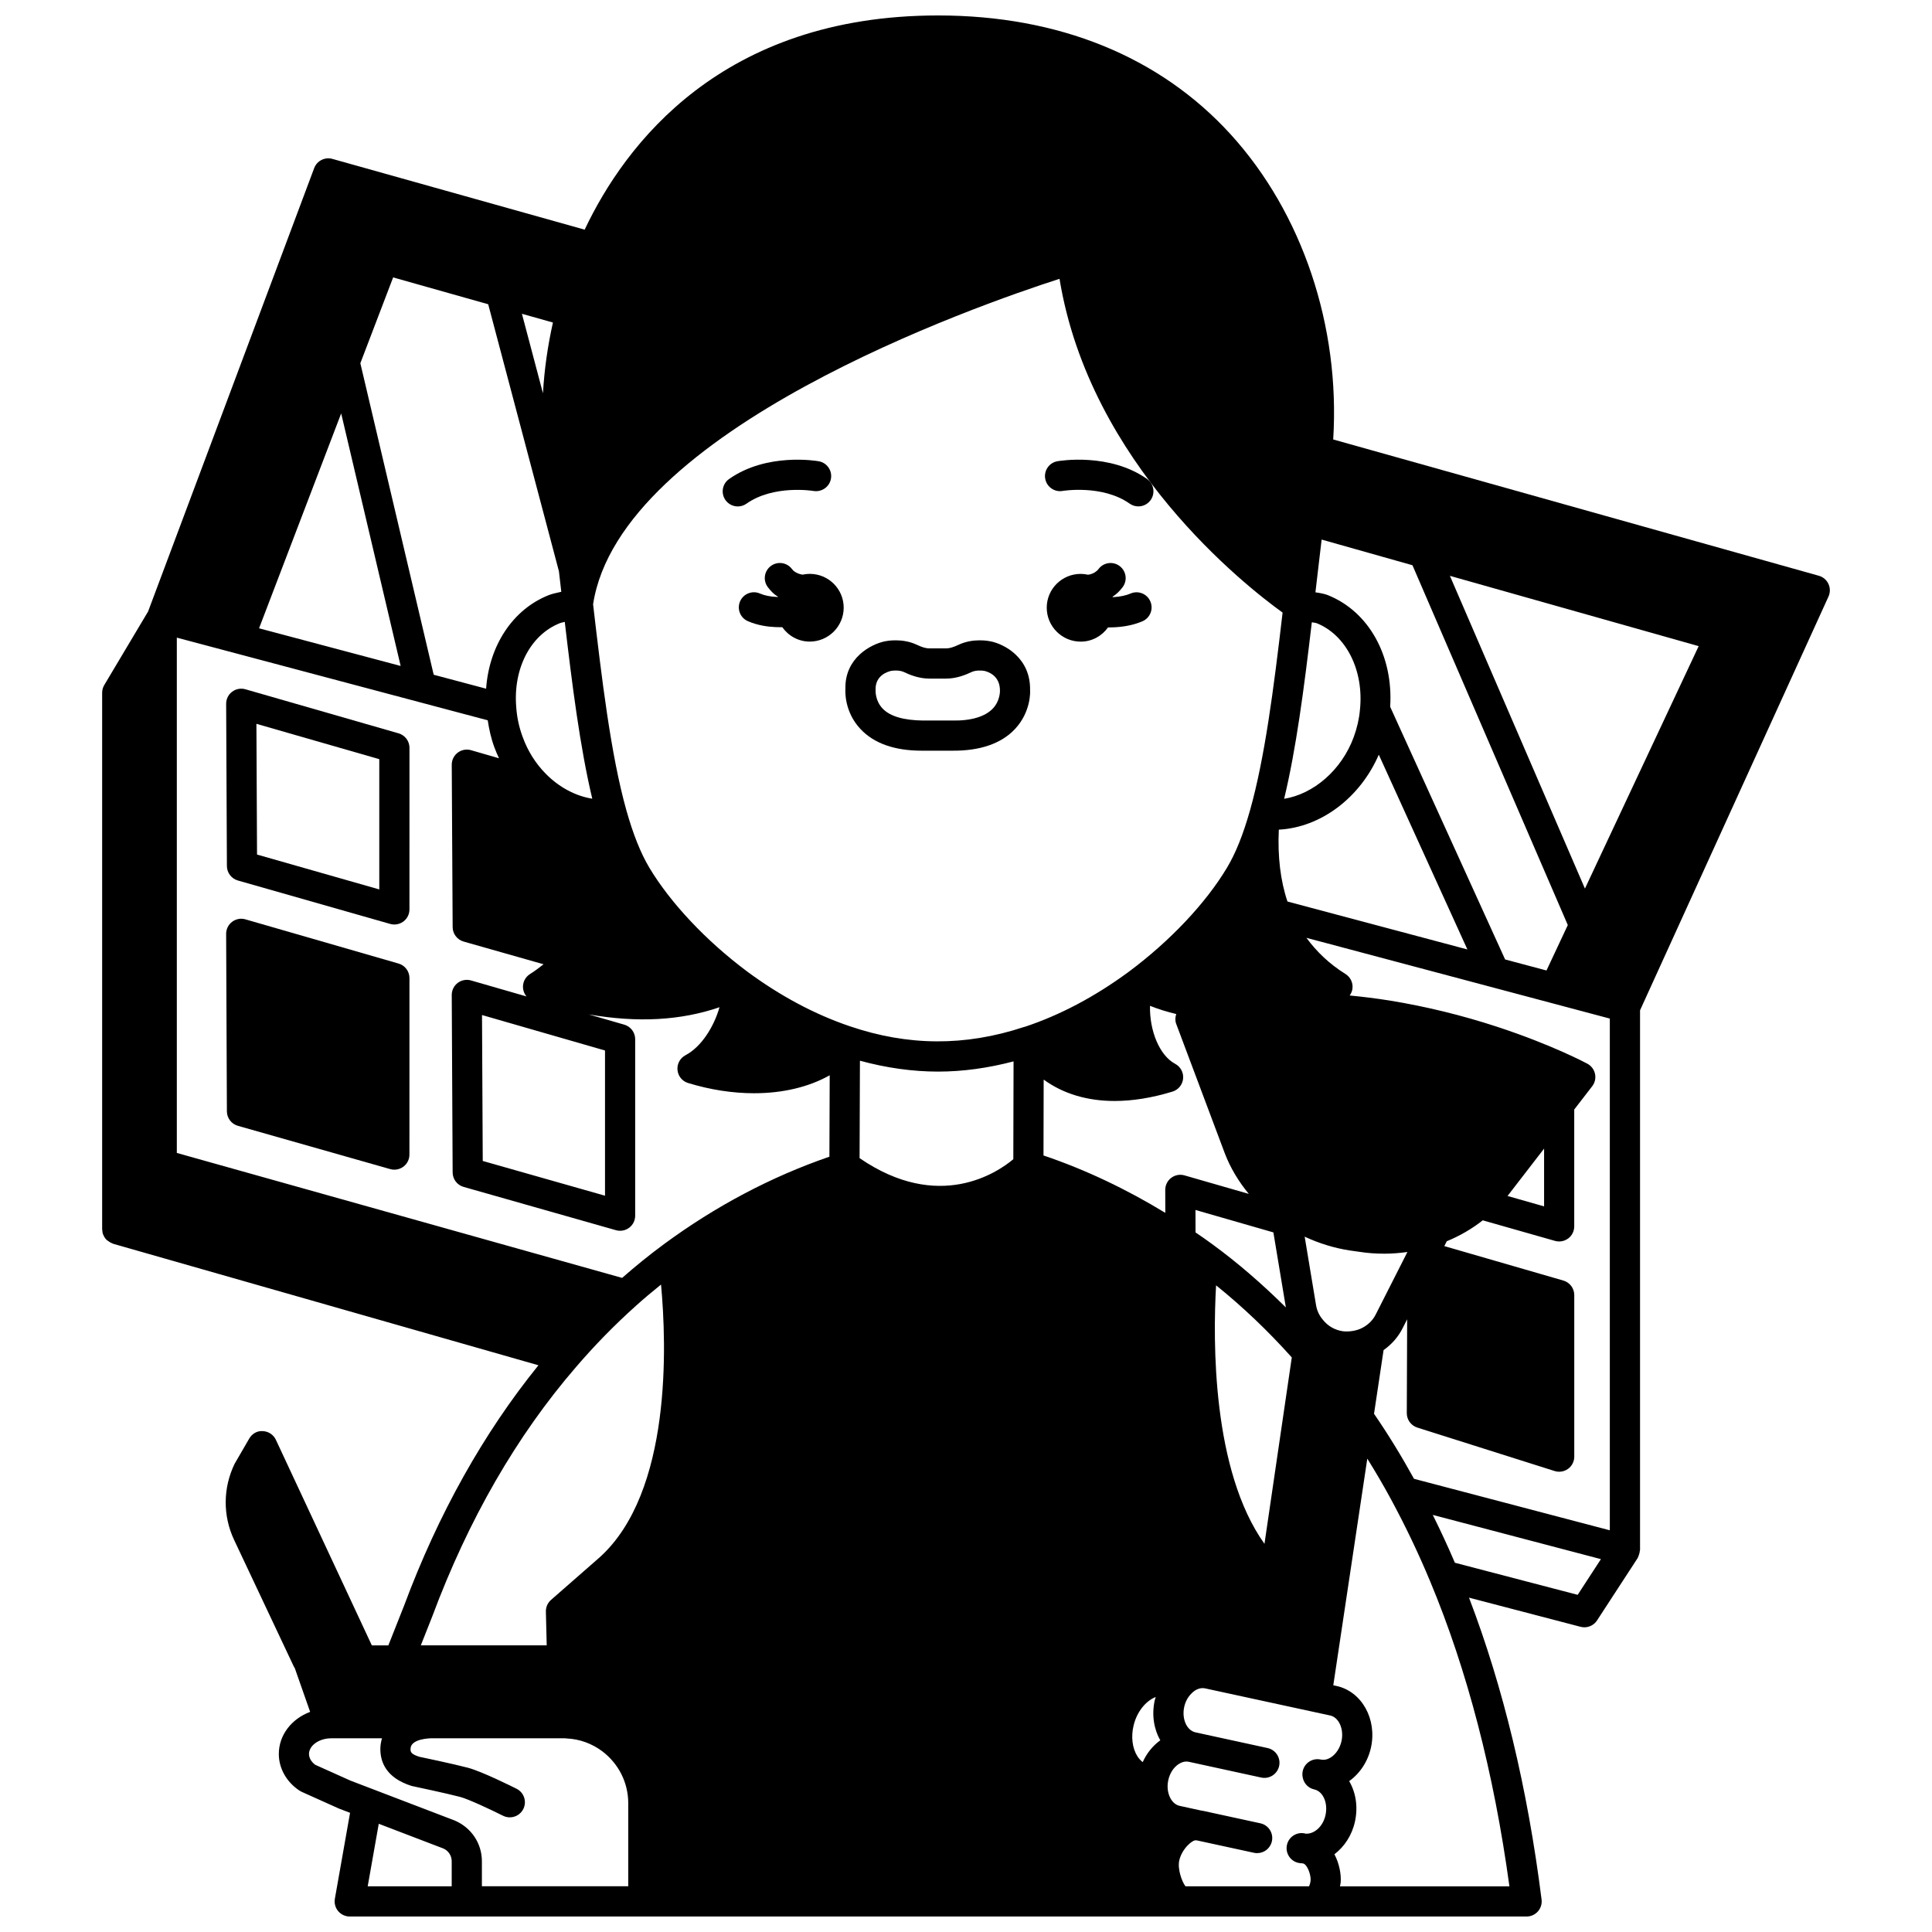
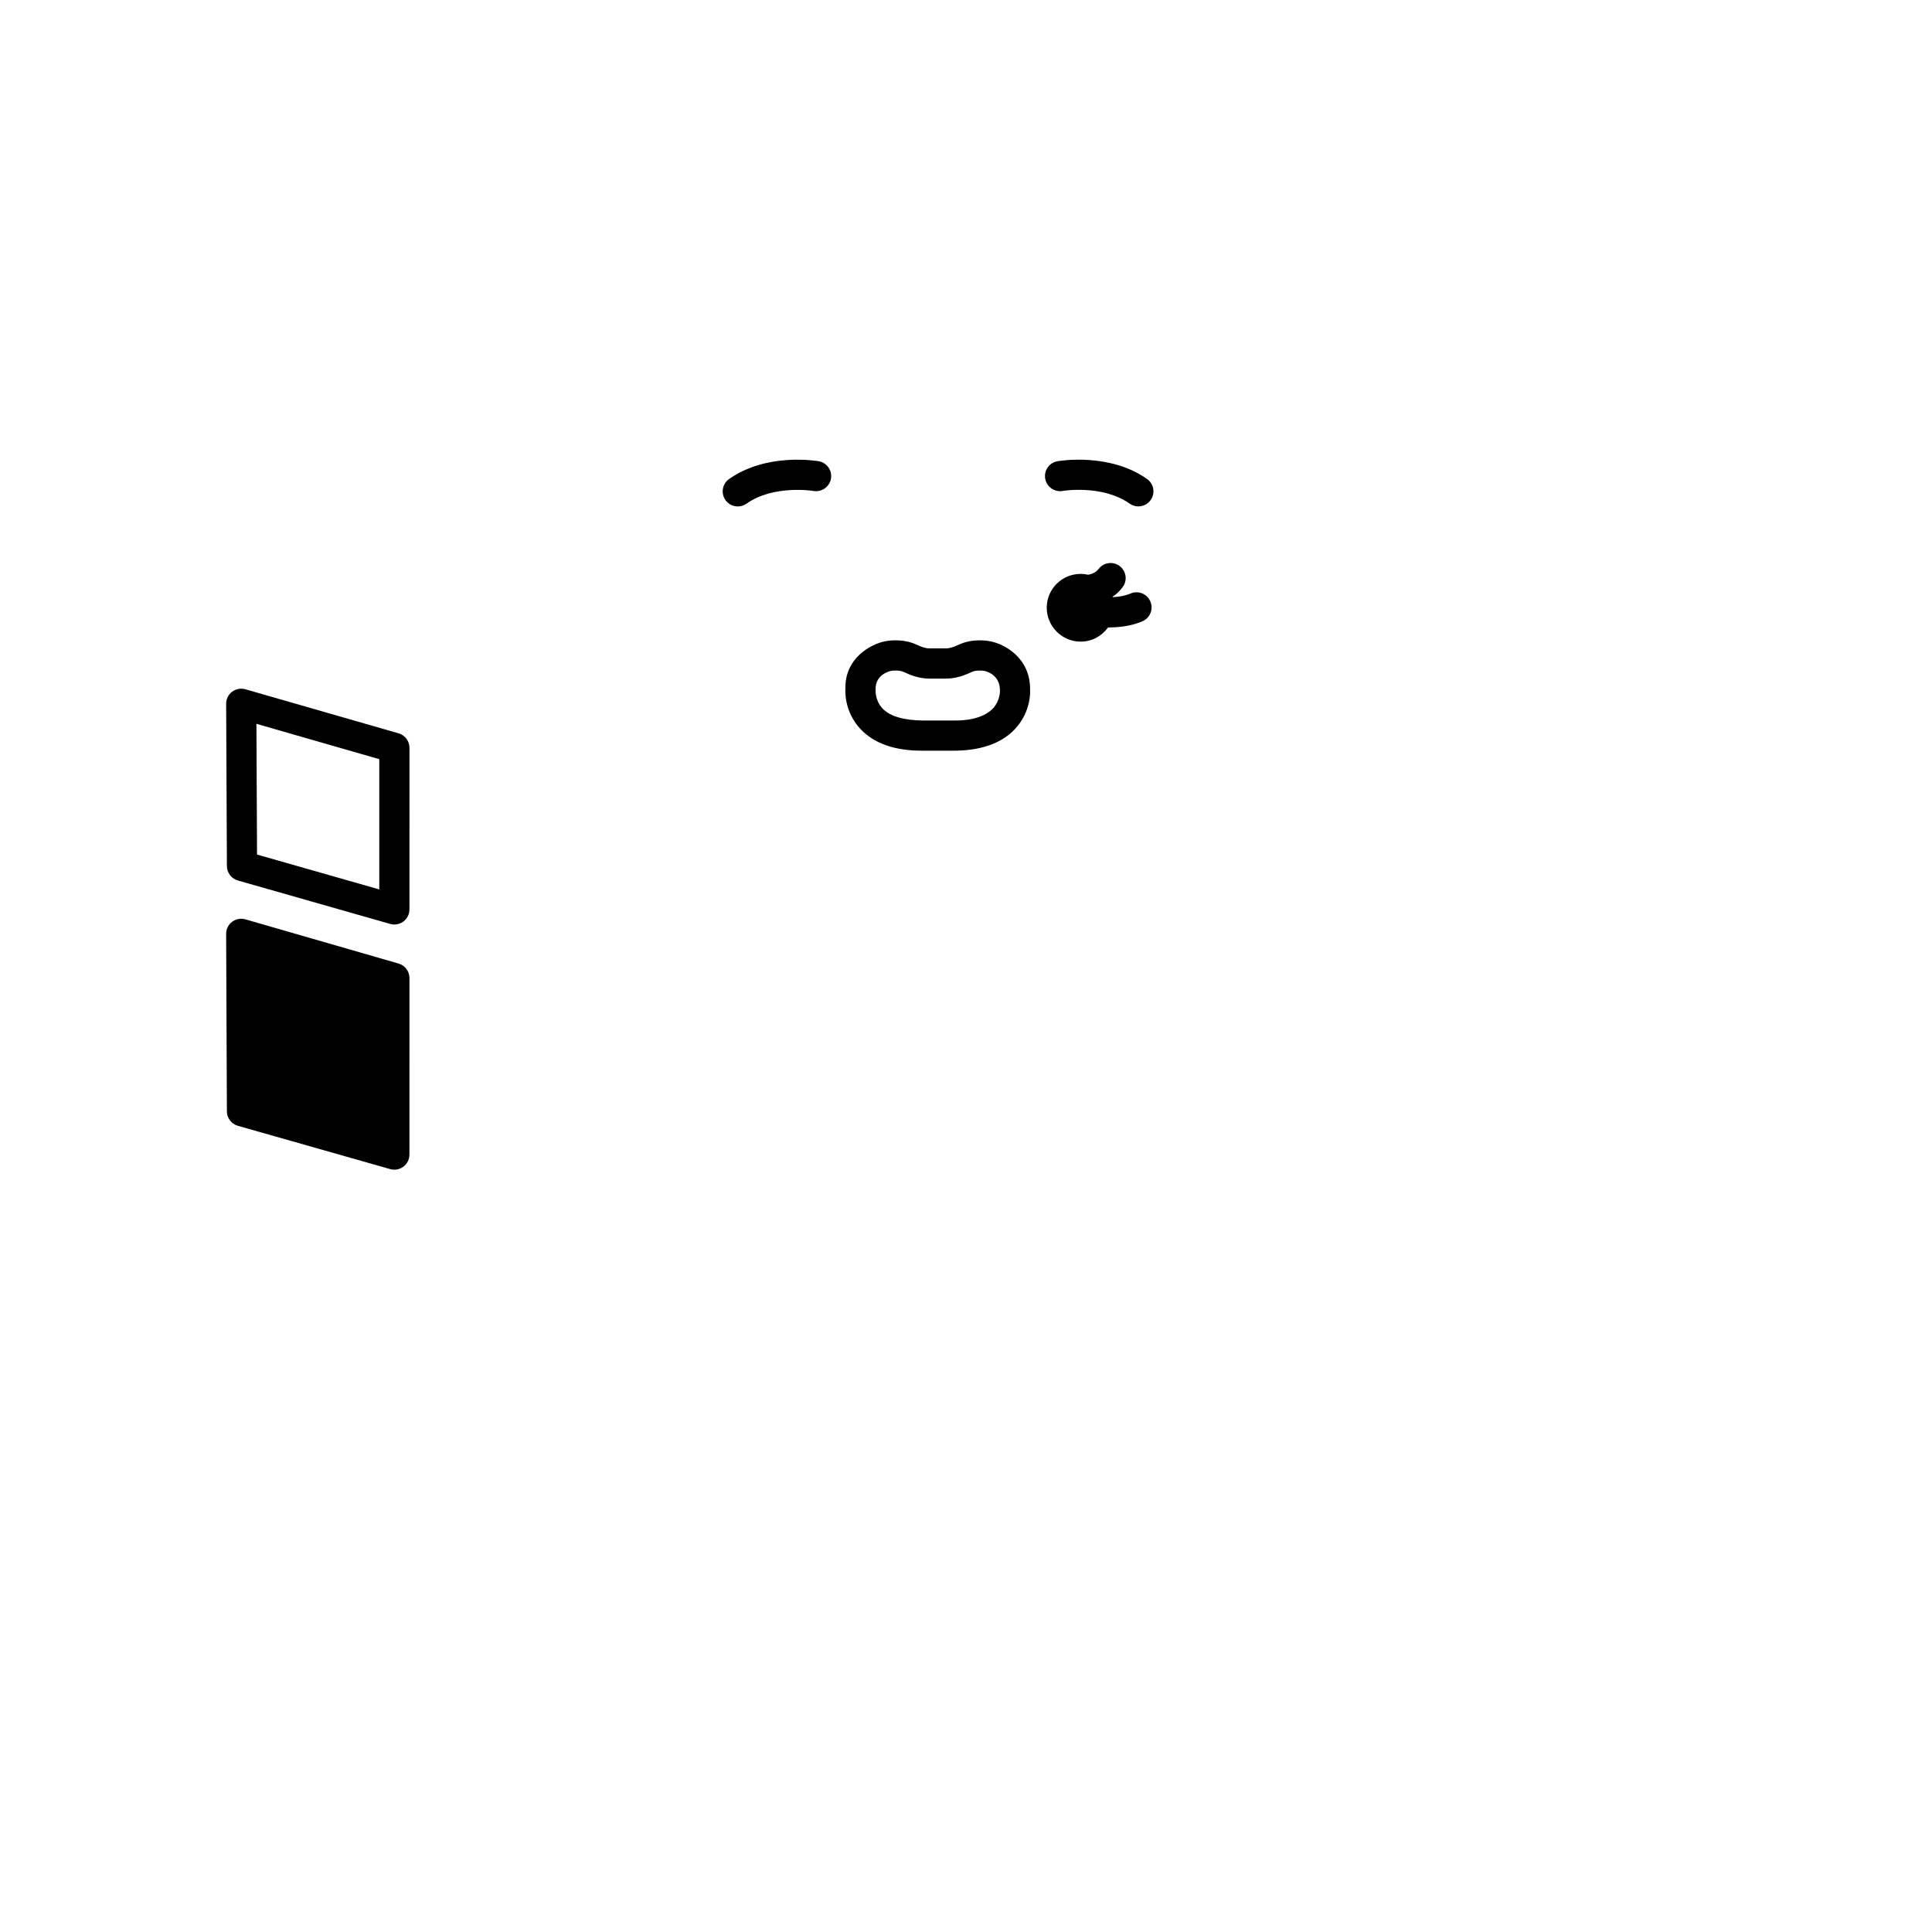
<svg xmlns="http://www.w3.org/2000/svg" width="800px" height="800px" version="1.1" viewBox="144 144 512 512">
  <defs>
    <clipPath id="a">
-       <path d="m171 148.09h458v503.81h-458z" />
+       <path d="m171 148.09h458h-458z" />
    </clipPath>
  </defs>
-   <path d="m358.59 296.08c-0.656 0-1.297 0.078-1.914 0.211-0.727-0.117-1.523-0.371-2.281-0.941-0.02-0.012-0.211-0.141-0.52-0.551-1.32-1.77-3.828-2.125-5.598-0.801-1.766 1.324-2.125 3.832-0.801 5.594 0.785 1.047 1.66 1.887 2.336 2.305 0.117 0.09 0.234 0.133 0.352 0.211-0.008 0.027-0.016 0.055-0.027 0.09-0.094-0.004-0.172 0.008-0.266 0-1.711-0.066-3.297-0.391-4.465-0.902-2.008-0.887-4.379 0.027-5.269 2.047-0.891 2.023 0.023 4.383 2.047 5.269 2.644 1.164 5.469 1.5 7.324 1.574 0.5 0.023 1.004 0.035 1.504 0.035 0.102 0 0.191-0.012 0.293-0.016 1.621 2.297 4.266 3.824 7.285 3.824 4.957 0 8.996-4.039 8.996-8.996-0.004-4.961-4.039-8.953-8.996-8.953z" />
  <path d="m443.61 301.29c-1.211 0.527-2.75 0.848-4.574 0.957-0.059 0.004-0.109-0.004-0.164 0-0.012-0.035-0.02-0.074-0.035-0.113 0.027-0.02 0.055-0.027 0.078-0.047 0.941-0.602 1.816-1.438 2.598-2.488 1.328-1.762 0.969-4.269-0.801-5.594-1.766-1.324-4.269-0.973-5.598 0.801-0.309 0.41-0.5 0.539-0.785 0.734-0.609 0.465-1.312 0.672-1.98 0.77-0.633-0.141-1.285-0.223-1.957-0.223-4.957 0-8.996 4-8.996 8.957 0 4.957 4.039 8.996 8.996 8.996 3.008 0 5.625-1.496 7.25-3.766 0.062 0 0.125 0.008 0.188 0.008 0.559 0 1.121-0.016 1.676-0.051 2.789-0.164 5.164-0.688 7.269-1.594 2.027-0.879 2.957-3.234 2.078-5.258-0.863-2.031-3.223-2.961-5.242-2.09z" />
  <path d="m249.62 338.34-40.586-11.676c-1.199-0.348-2.512-0.105-3.519 0.652-1.004 0.758-1.59 1.945-1.582 3.211l0.199 42.984c0.008 1.773 1.191 3.34 2.902 3.828l40.383 11.516c0.359 0.102 0.73 0.152 1.094 0.152 0.859 0 1.707-0.277 2.41-0.809 1-0.75 1.586-1.934 1.586-3.191l0.008-42.824c0-1.785-1.18-3.352-2.894-3.844zm-5.102 41.367-32.402-9.242-0.164-34.645 32.562 9.367v34.52z" />
  <path d="m249.62 399.35-40.586-11.715c-1.211-0.352-2.512-0.109-3.519 0.652-1.004 0.754-1.59 1.945-1.586 3.207l0.199 47.023c0.008 1.781 1.191 3.344 2.906 3.832l40.383 11.477c0.359 0.102 0.727 0.152 1.09 0.152 0.859 0 1.707-0.277 2.41-0.809 1-0.75 1.586-1.934 1.586-3.191l0.008-46.785c0-1.785-1.18-3.348-2.891-3.844z" />
  <g clip-path="url(#a)">
-     <path d="m628.56 298.75c-0.492-1.062-1.418-1.852-2.547-2.168l-128.7-36.121c1.875-29.969-8.152-59.992-27.215-80.898-18.773-20.586-45.566-31.469-77.473-31.469-57.348 0-82.992 34.191-93.684 56.766l-66.855-18.754c-1.984-0.562-4.094 0.5-4.824 2.445l-44.02 117.51-11.609 19.477c-0.367 0.613-0.562 1.32-0.562 2.047v142.18c0 0.043 0.023 0.082 0.027 0.129 0.012 0.41 0.066 0.828 0.211 1.227 0.012 0.031 0.039 0.051 0.051 0.078 0.211 0.547 0.527 1.035 0.945 1.434 0.09 0.082 0.203 0.125 0.301 0.199 0.355 0.285 0.738 0.516 1.176 0.668 0.07 0.023 0.121 0.09 0.191 0.109l112.72 32.199c-14.547 17.977-26.543 39.371-35.613 63.719l-4.16 10.512h-4.379l-25.426-54.473c-0.633-1.352-1.957-2.238-3.441-2.305-1.527-0.137-2.891 0.699-3.633 1.984l-3.867 6.672c-3.098 6.398-3.152 13.746-0.137 20.164l15.875 33.668c0.055 0.117 0.145 0.203 0.207 0.312l4.07 11.598c-4.914 1.848-8.301 6.117-8.301 11.176 0 3.801 2.047 7.426 5.473 9.691 0.18 0.121 0.367 0.223 0.562 0.312l9.883 4.441 2.961 1.133-4.027 22.789c-0.203 1.164 0.117 2.359 0.875 3.262 0.77 0.902 1.883 1.43 3.066 1.43h220.05c0.012 0 0.023 0.004 0.031 0.004 0.008 0 0.02-0.004 0.027-0.004h91.773c1.148 0 2.238-0.492 3-1.355 0.758-0.859 1.113-2.004 0.969-3.144-3.711-29.52-10.188-56.367-19.23-80.004l29.566 7.727c0.336 0.082 0.676 0.129 1.012 0.129 1.332 0 2.598-0.664 3.352-1.816l10.754-16.512c0.051-0.074 0.051-0.168 0.102-0.246 0.109-0.191 0.164-0.395 0.238-0.605 0.125-0.344 0.215-0.68 0.238-1.035 0.008-0.105 0.066-0.191 0.066-0.297v-143l49.941-109.65c0.484-1.062 0.48-2.281-0.012-3.34zm-109.83 237.15c-3.316-6.008-6.863-11.805-10.598-17.234l2.531-16.875c2.188-1.543 3.953-3.566 5.121-5.945l1.129-2.223-0.098 24.871c-0.004 1.75 1.125 3.297 2.789 3.828l36.387 11.516c0.395 0.125 0.805 0.188 1.207 0.188 0.84 0 1.668-0.266 2.363-0.773 1.027-0.75 1.637-1.953 1.637-3.227v-42.82c0-1.781-1.176-3.348-2.887-3.844l-31.551-9.133 0.648-1.285c3.469-1.43 6.672-3.289 9.539-5.543l19.152 5.449c0.359 0.102 0.727 0.152 1.094 0.152 0.859 0 1.707-0.277 2.41-0.809 1-0.75 1.586-1.934 1.586-3.191v-30.969l4.766-6.176c0.715-0.926 0.988-2.125 0.742-3.269-0.246-1.148-0.984-2.129-2.016-2.688-0.375-0.203-9.395-5.023-23.922-9.793-9.332-3.055-18.898-5.391-28.434-6.945-0.031-0.004-0.062-0.008-0.102-0.016h-0.004-0.004c-3.535-0.566-7.051-0.996-10.539-1.332 0.371-0.523 0.652-1.121 0.734-1.785 0.207-1.559-0.52-3.09-1.855-3.918-4.227-2.629-7.617-5.875-10.34-9.578l80.402 21.398v135.61zm-19.215 69.492c-0.395 1.836-1.445 3.449-2.809 4.324-0.625 0.398-1.59 0.824-2.699 0.578-2.156-0.469-4.289 0.883-4.766 3.043-0.121 0.539-0.125 1.078-0.027 1.59 0.246 1.578 1.41 2.926 3.07 3.289 2.34 0.516 3.684 3.559 2.996 6.773-0.68 3.16-3.043 5.023-5.125 4.957-0.027 0-0.055 0.004-0.078 0.004-2.102-0.621-4.309 0.57-4.945 2.676-0.641 2.109 0.555 4.344 2.668 4.981 0.473 0.145 0.996 0.168 1.508 0.219 0.008 0 0.016 0.008 0.023 0.008 1.137 0.266 2.098 3.043 1.996 4.441-0.047 0.652-0.227 1.184-0.418 1.621h-32.746c-0.977-1.281-2.141-4.613-1.648-6.852 0.676-3.07 3.547-5.582 4.508-5.332 0.059 0.012 0.121 0.008 0.176 0.016l15.113 3.281c0.289 0.062 0.57 0.09 0.852 0.09 1.84 0 3.5-1.277 3.902-3.152 0.469-2.156-0.898-4.285-3.059-4.754l-15.273-3.32c-0.027-0.008-0.055 0.004-0.09 0-0.027-0.004-0.051-0.023-0.082-0.027-0.078-0.016-0.156-0.02-0.234-0.027l-5.734-1.254c-2.059-0.457-3.434-3.07-3.125-5.981 0.027-0.273 0.09-0.574 0.129-0.789 0.398-1.863 1.414-3.434 2.785-4.312 0.625-0.398 1.594-0.84 2.734-0.574l19.113 4.16c2.148 0.473 4.285-0.902 4.754-3.059 0.473-2.16-0.898-4.285-3.059-4.758l-19.098-4.156c-2.34-0.516-3.684-3.555-3-6.746 0.309-1.375 0.926-2.562 1.891-3.523 1.07-1.145 2.418-1.648 3.633-1.391l33.172 7.191c2.301 0.512 3.672 3.609 2.992 6.766zm-195.18-183v38.48l-32.402-9.207-0.195-38.672zm-45.398-99.578-19.441-82.555 8.691-22.742 25.191 7.113 18.742 70.758 0.629 5.441c-1.516 0.32-2.617 0.602-3.316 0.883-9.562 3.769-15.812 13.398-16.609 24.797zm33.461-13.68c0.23-0.09 0.719-0.203 1.273-0.328 1.941 16.555 4.039 33.246 7.289 46.859-4.379-0.699-8.746-2.984-12.297-6.582-2.727-2.762-4.785-6.035-6.137-9.75-0.961-2.57-1.535-5.231-1.719-7.965-0.844-10.23 3.801-19.16 11.59-22.234zm192.37 181.35c-6.203-6.152-12.711-11.805-19.504-16.766-1.5-1.117-2.961-2.106-4.434-3.113l-0.016-5.953 20.648 5.945zm-5.668 62.648c-13.879-19.445-13.676-53.656-12.824-68.508 7.062 5.688 13.781 12.082 20.062 19.109zm-58.516-123.03c5.133 3.731 11.504 5.668 18.789 5.668 4.769 0 9.922-0.82 15.355-2.488 1.547-0.473 2.656-1.832 2.812-3.441 0.152-1.605-0.68-3.156-2.106-3.914-4.168-2.207-6.828-8.816-6.668-15.375 2.231 0.895 4.555 1.598 6.949 2.176-0.27 0.844-0.336 1.742-0.016 2.586l12.836 34.191c1.496 3.969 3.707 7.609 6.41 10.887l-17.039-4.906c-1.211-0.348-2.508-0.109-3.516 0.652-1.004 0.754-1.59 1.941-1.586 3.203l0.016 6.078c-10.332-6.293-21.137-11.445-32.281-15.211zm54.68-71.34c-1.82 6.422-3.809 11.387-6.102 15.195-5.59 9.355-15.031 19.371-25.91 27.484-0.098 0.07-0.195 0.137-0.289 0.215-8.84 6.484-18.004 11.336-27.254 14.418-0.148 0.031-0.289 0.07-0.434 0.117-15.578 5.137-30.672 5.016-46.082-0.23-9.324-3.16-18.504-8.066-27.277-14.57-10.797-8.074-20.211-18.078-25.828-27.434-2.301-3.863-4.297-8.852-6.102-15.262-4.137-14.754-6.516-34.949-8.809-54.551 7.074-46.207 101.83-79.25 123.61-86.254 8.02 49.078 49.309 81.395 59.117 88.449-2.387 20.492-4.742 38.598-8.637 52.422zm-184.73-129.29c-1.398 6.242-2.289 12.527-2.641 18.746l-5.578-21.062zm102.09 198.51c6.562 0 13.262-0.941 19.98-2.707l-0.062 25.922c-4.231 3.559-19.785 14.109-40.742-0.281l0.094-25.82c6.941 1.891 13.891 2.887 20.73 2.887zm54.207 183c-0.629-0.496-1.109-1.078-1.43-1.594-1.332-2.129-1.699-5.148-0.988-8.105 0.867-3.664 3.242-6.531 5.867-7.566-0.09 0.309-0.199 0.609-0.273 0.922-0.832 3.871-0.203 7.609 1.488 10.555-1.988 1.438-3.606 3.426-4.664 5.789zm44.816-302.07c0.551 0.078 1.047 0.16 1.258 0.227 7.879 3.141 12.605 12.57 11.492 23.008-0.211 2.379-0.766 4.797-1.652 7.211-3.219 8.75-10.66 15.074-18.434 16.332 3.16-13.109 5.258-29.047 7.336-46.777zm102.52 6.32-30.141 64.25-35.785-82.879zm-359.75-61.676 15.762 66.926-37.523-9.977zm274.21 238.71c-0.75 1.531-1.969 2.766-3.559 3.606-1.566 0.855-3.734 1.109-5.207 0.918-2.129-0.324-3.977-1.371-5.316-3.082-0.941-1.105-1.539-2.402-1.781-3.863l-3.008-18.113c3.773 1.746 7.805 3.027 12.023 3.66l2.496 0.352c2.106 0.332 4.277 0.492 6.664 0.492 2.047 0 4.059-0.176 6.043-0.449zm35.023-31.5 9.551-12.375v15.309l-9.703-2.762c0.043-0.059 0.102-0.113 0.152-0.172zm-58.457-77.855c-1.871-5.562-2.621-11.949-2.293-19.043 11.031-0.586 21.484-8.332 26.496-19.867l23.48 51.613zm57.68 15.355-30.461-66.961c0.855-13.461-5.613-25.242-16.555-29.605-0.809-0.32-1.906-0.535-3.254-0.73 0.52-4.574 1.078-9.277 1.645-13.98l24.07 6.801 41.168 95.355-5.648 12.039zm-234 84.387-118.01-33.113v-136.56l82.391 21.906c0.371 2.445 0.906 4.875 1.781 7.207 0.355 0.98 0.777 1.922 1.211 2.856l-7.418-2.144c-1.207-0.352-2.516-0.109-3.523 0.652-1.004 0.758-1.594 1.953-1.586 3.215l0.238 43.023c0.008 1.773 1.195 3.34 2.906 3.824l21.188 6.019c-1.145 0.895-2.301 1.785-3.57 2.574-1.336 0.828-2.062 2.359-1.855 3.918 0.102 0.766 0.418 1.465 0.895 2.031l-14.699-4.238c-1.203-0.344-2.512-0.105-3.519 0.652-1.004 0.758-1.59 1.953-1.586 3.211l0.238 47.023c0.008 1.781 1.191 3.34 2.906 3.828l40.383 11.477c0.359 0.102 0.727 0.152 1.09 0.152 0.859 0 1.707-0.277 2.41-0.809 1-0.75 1.586-1.934 1.586-3.191v-46.781c0-1.781-1.18-3.348-2.891-3.844l-9.398-2.711c12.984 2.238 24.32 1.621 34.637-1.906-1.469 5.148-4.777 10.484-9.02 12.723-1.43 0.754-2.266 2.301-2.113 3.914 0.152 1.617 1.258 2.977 2.812 3.445 5.957 1.824 11.902 2.711 17.504 2.711 7.586 0 14.508-1.656 20.02-4.758l-0.078 21.574c-15.43 5.312-30.168 13.102-43.852 23.18-4.035 2.977-7.644 5.926-11.074 8.938zm-50.328 89.742c9.582-25.715 22.41-47.969 38.152-66.172 4.871-5.68 10.18-11.109 15.801-16.145 2.113-1.914 4.356-3.789 6.684-5.66 1.48 15.867 2.918 55.059-16.316 72.336l-12.836 11.234c-0.891 0.785-1.391 1.918-1.363 3.106l0.219 8.941h-33.363zm-31 39.293c-1.039-0.77-1.656-1.824-1.656-2.863 0-2.195 2.559-4.082 5.695-4.156 0.125-0.004 0.242 0.008 0.367-0.004h13.281c-0.258 0.895-0.434 1.832-0.434 2.84 0 3.269 1.371 7.609 8.289 9.789 0.098 0.02 9.574 2.027 12.871 2.91 2.215 0.59 8.141 3.375 11.352 4.984 0.574 0.289 1.188 0.426 1.793 0.426 1.465 0 2.875-0.809 3.578-2.203 0.992-1.977 0.195-4.379-1.781-5.371-0.922-0.465-9.152-4.574-12.875-5.566-3.488-0.93-12.805-2.91-12.898-2.91-2.332-0.742-2.332-1.355-2.332-2.066 0-2.758 5.164-2.84 5.758-2.84h34.707c0.164 0 0.324-0.008 0.812 0.035 0.023 0 0.047 0.008 0.07 0.008 0.027 0 0.047 0.016 0.074 0.016 0.008 0 0.016-0.004 0.023-0.004 3.391 0.16 6.652 1.344 9.426 3.434 4.34 3.324 6.828 8.332 6.828 13.742v21.992h-38.785v-6.637c0-4.711-2.793-8.934-7.25-10.809l-27.574-10.551zm16.832 15.629 17.098 6.543c1.359 0.574 2.234 1.906 2.234 3.394v6.637h-22.262zm254.73 16.574c0.055-0.344 0.16-0.672 0.188-1.02 0.164-2.16-0.352-5-1.656-7.477 2.648-2.008 4.668-5.055 5.457-8.734 0.84-3.914 0.184-7.684-1.547-10.645 2.875-2.055 4.984-5.25 5.785-8.945 1.621-7.5-2.453-14.793-9.09-16.262l-0.906-0.195 9.012-60.062c2.156 3.465 4.25 7.016 6.234 10.684 3.887 7.191 7.297 14.336 10.426 21.836 9.828 23.535 16.891 50.703 21.004 80.824l-44.906 0.004zm62.996-77.246-32.543-8.504c-1.832-4.297-3.793-8.512-5.856-12.676l44.559 11.719z" />
-   </g>
+     </g>
  <path d="m359.59 274.11c2.16 0.355 4.238-1.074 4.621-3.246 0.383-2.176-1.07-4.25-3.246-4.629-0.559-0.102-13.785-2.328-23.75 4.711-1.805 1.273-2.231 3.766-0.961 5.574 0.781 1.098 2.016 1.691 3.269 1.691 0.797 0 1.602-0.238 2.305-0.734 7.207-5.09 17.656-3.387 17.762-3.367z" />
  <path d="m424.23 266.23c-2.172 0.379-3.617 2.441-3.242 4.617 0.379 2.172 2.441 3.637 4.617 3.254 0.102-0.02 10.555-1.727 17.762 3.363 0.699 0.496 1.508 0.734 2.305 0.734 1.254 0 2.492-0.586 3.269-1.691 1.273-1.805 0.844-4.297-0.961-5.574-9.961-7.027-23.188-4.801-23.75-4.703z" />
  <path d="m406.5 313.96c-0.461-0.098-4.59-0.914-8.434 0.898-1.418 0.672-2.445 0.973-3.328 0.973h-4.477c-0.879 0-1.902-0.301-3.332-0.977-3.832-1.805-7.961-0.992-8.359-0.91-3.727 0.738-10.719 4.398-10.527 12.578-0.047 0.609-0.324 6.078 3.988 10.676 3.566 3.809 9.035 5.742 16.23 5.742h0.363 7.727c7.328 0.07 13.004-1.863 16.629-5.742 4.309-4.598 4.035-10.066 4-10.289 0.176-8.566-6.816-12.227-10.48-12.949zm0.641 17.777c-2.008 2.148-5.723 3.312-10.754 3.211h-7.793c-4.969-0.07-8.621-1.039-10.645-3.125-2.012-2.078-1.926-4.641-1.914-5.078-0.078-3.727 3.152-4.738 4.121-4.953 0.219-0.043 0.672-0.098 1.207-0.098 0.68 0 1.5 0.09 2.156 0.395 1.582 0.75 4 1.746 6.75 1.746h4.477c2.75 0 5.164-0.996 6.742-1.742 1.172-0.547 2.867-0.395 3.352-0.305 0.992 0.223 4.223 1.234 4.156 5.348-0.004 0.016 0.059 2.559-1.855 4.602z" />
</svg>